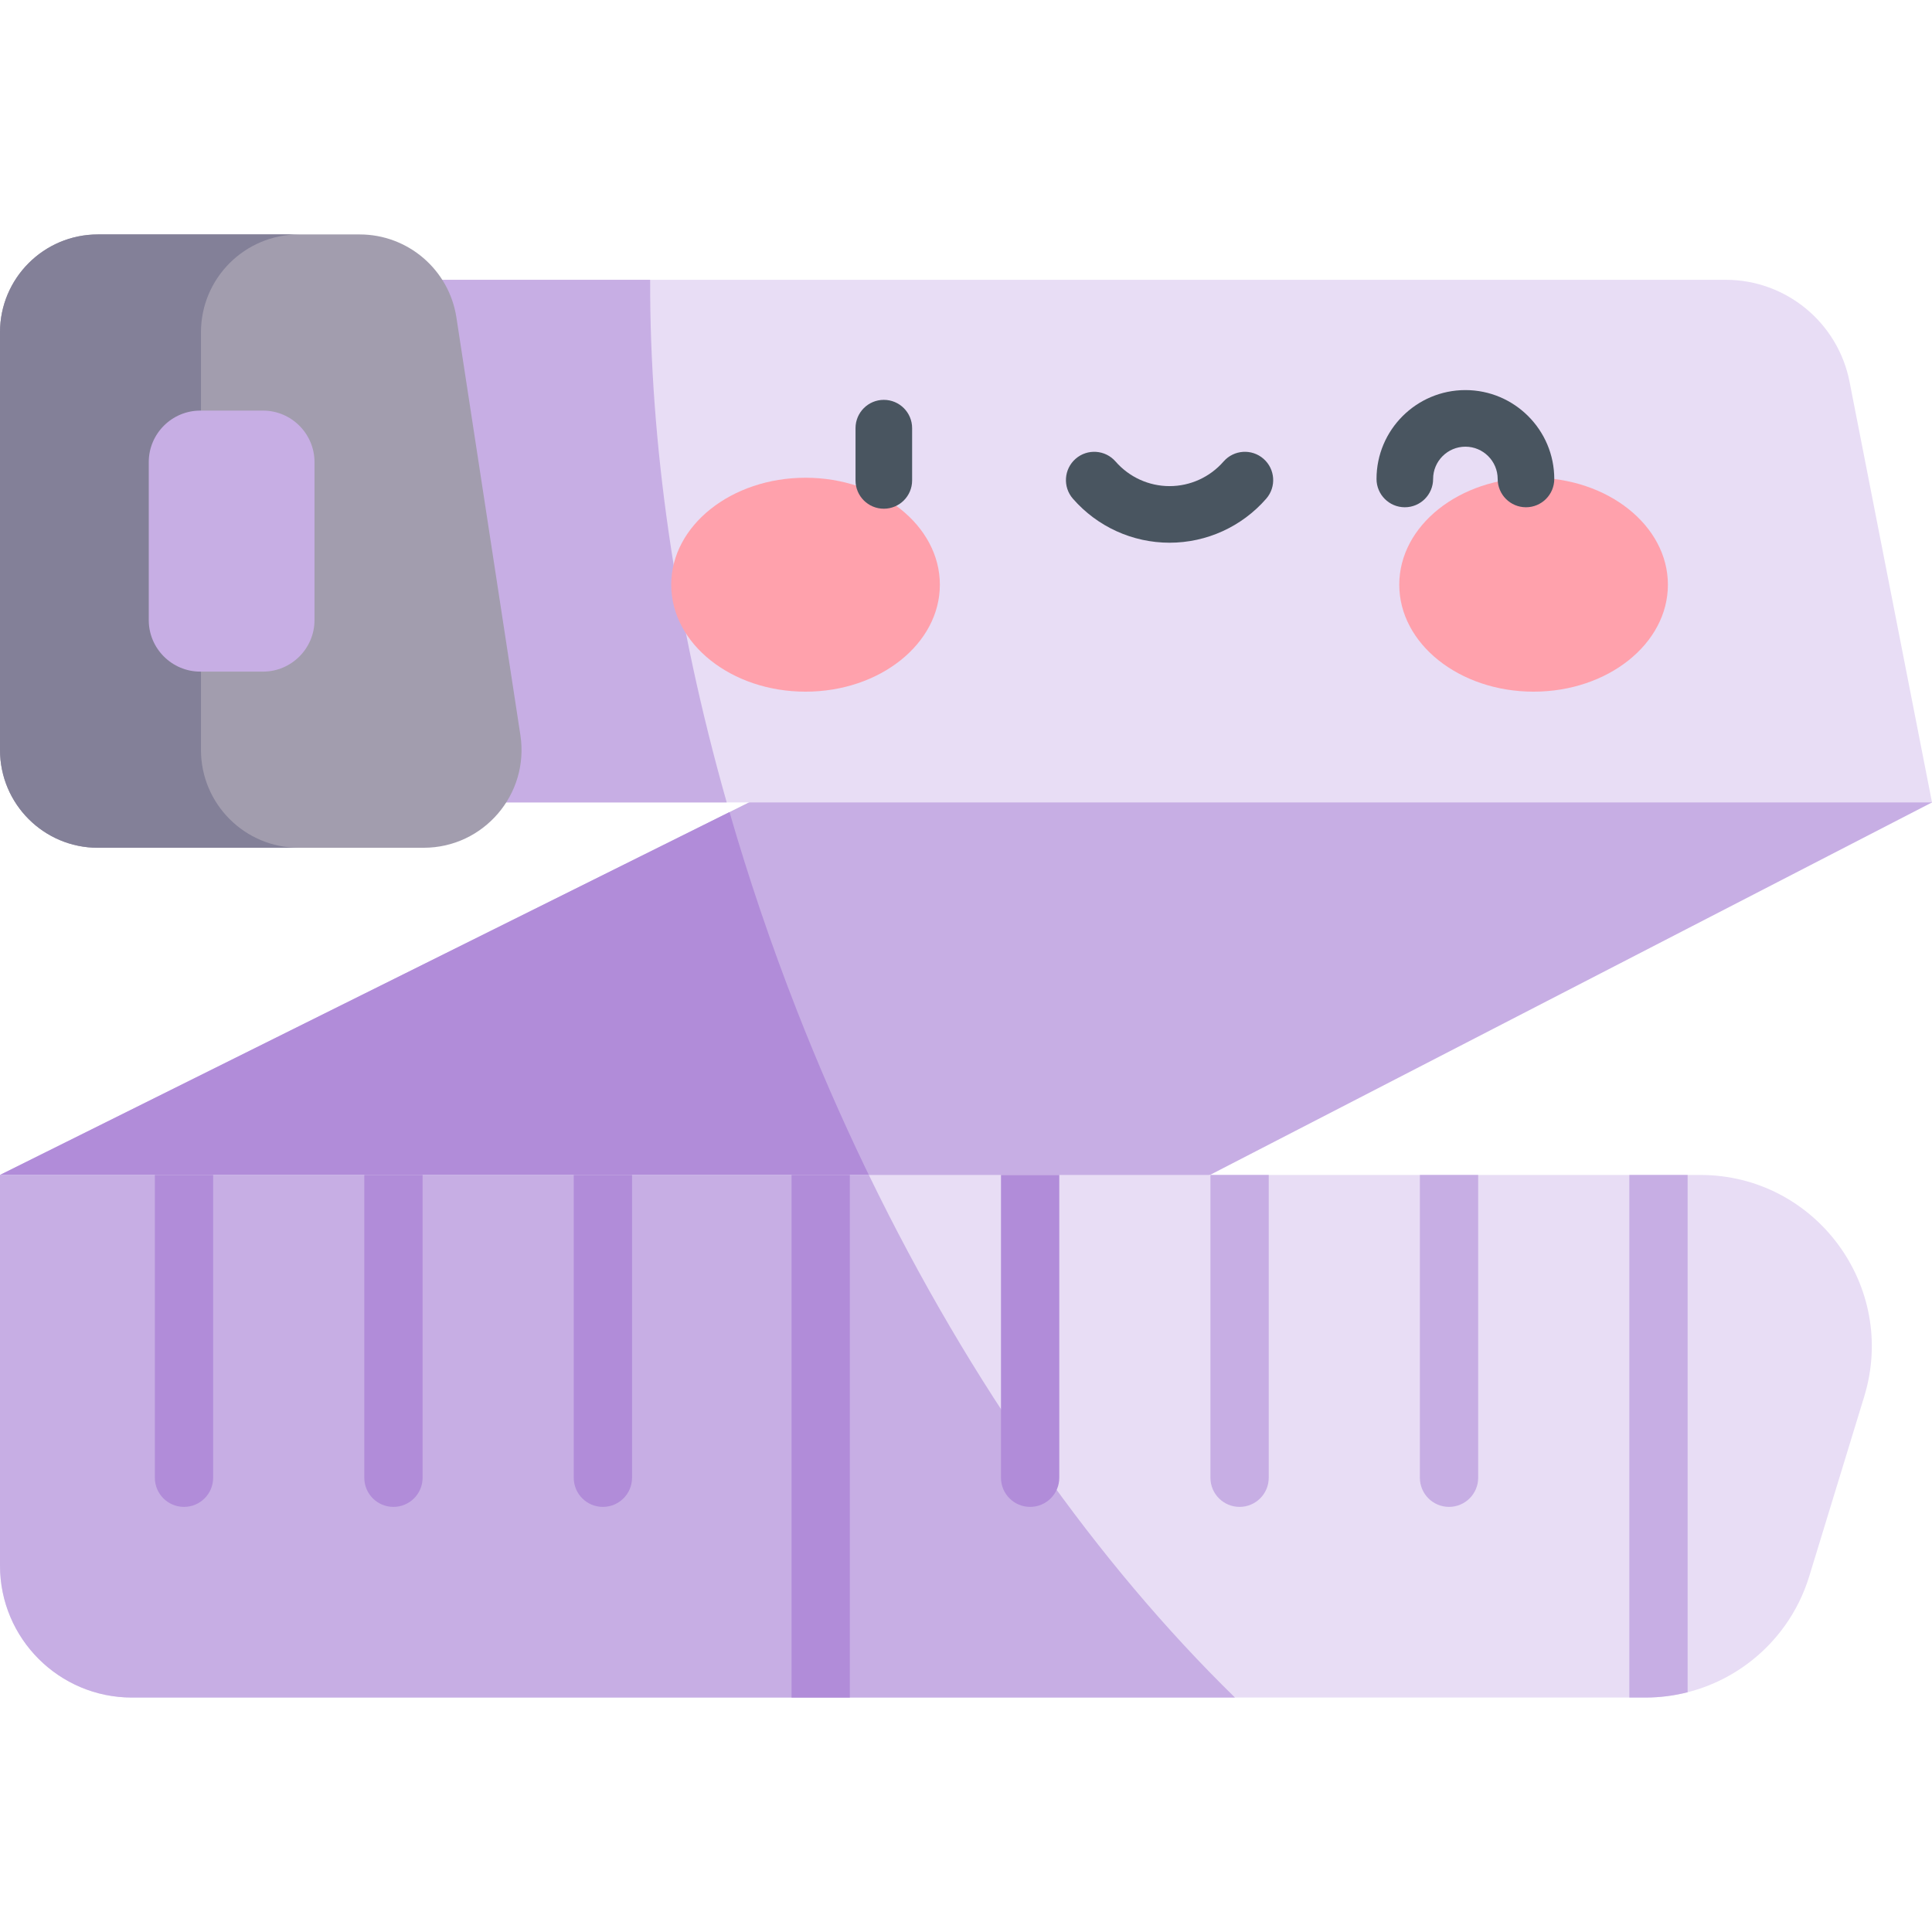
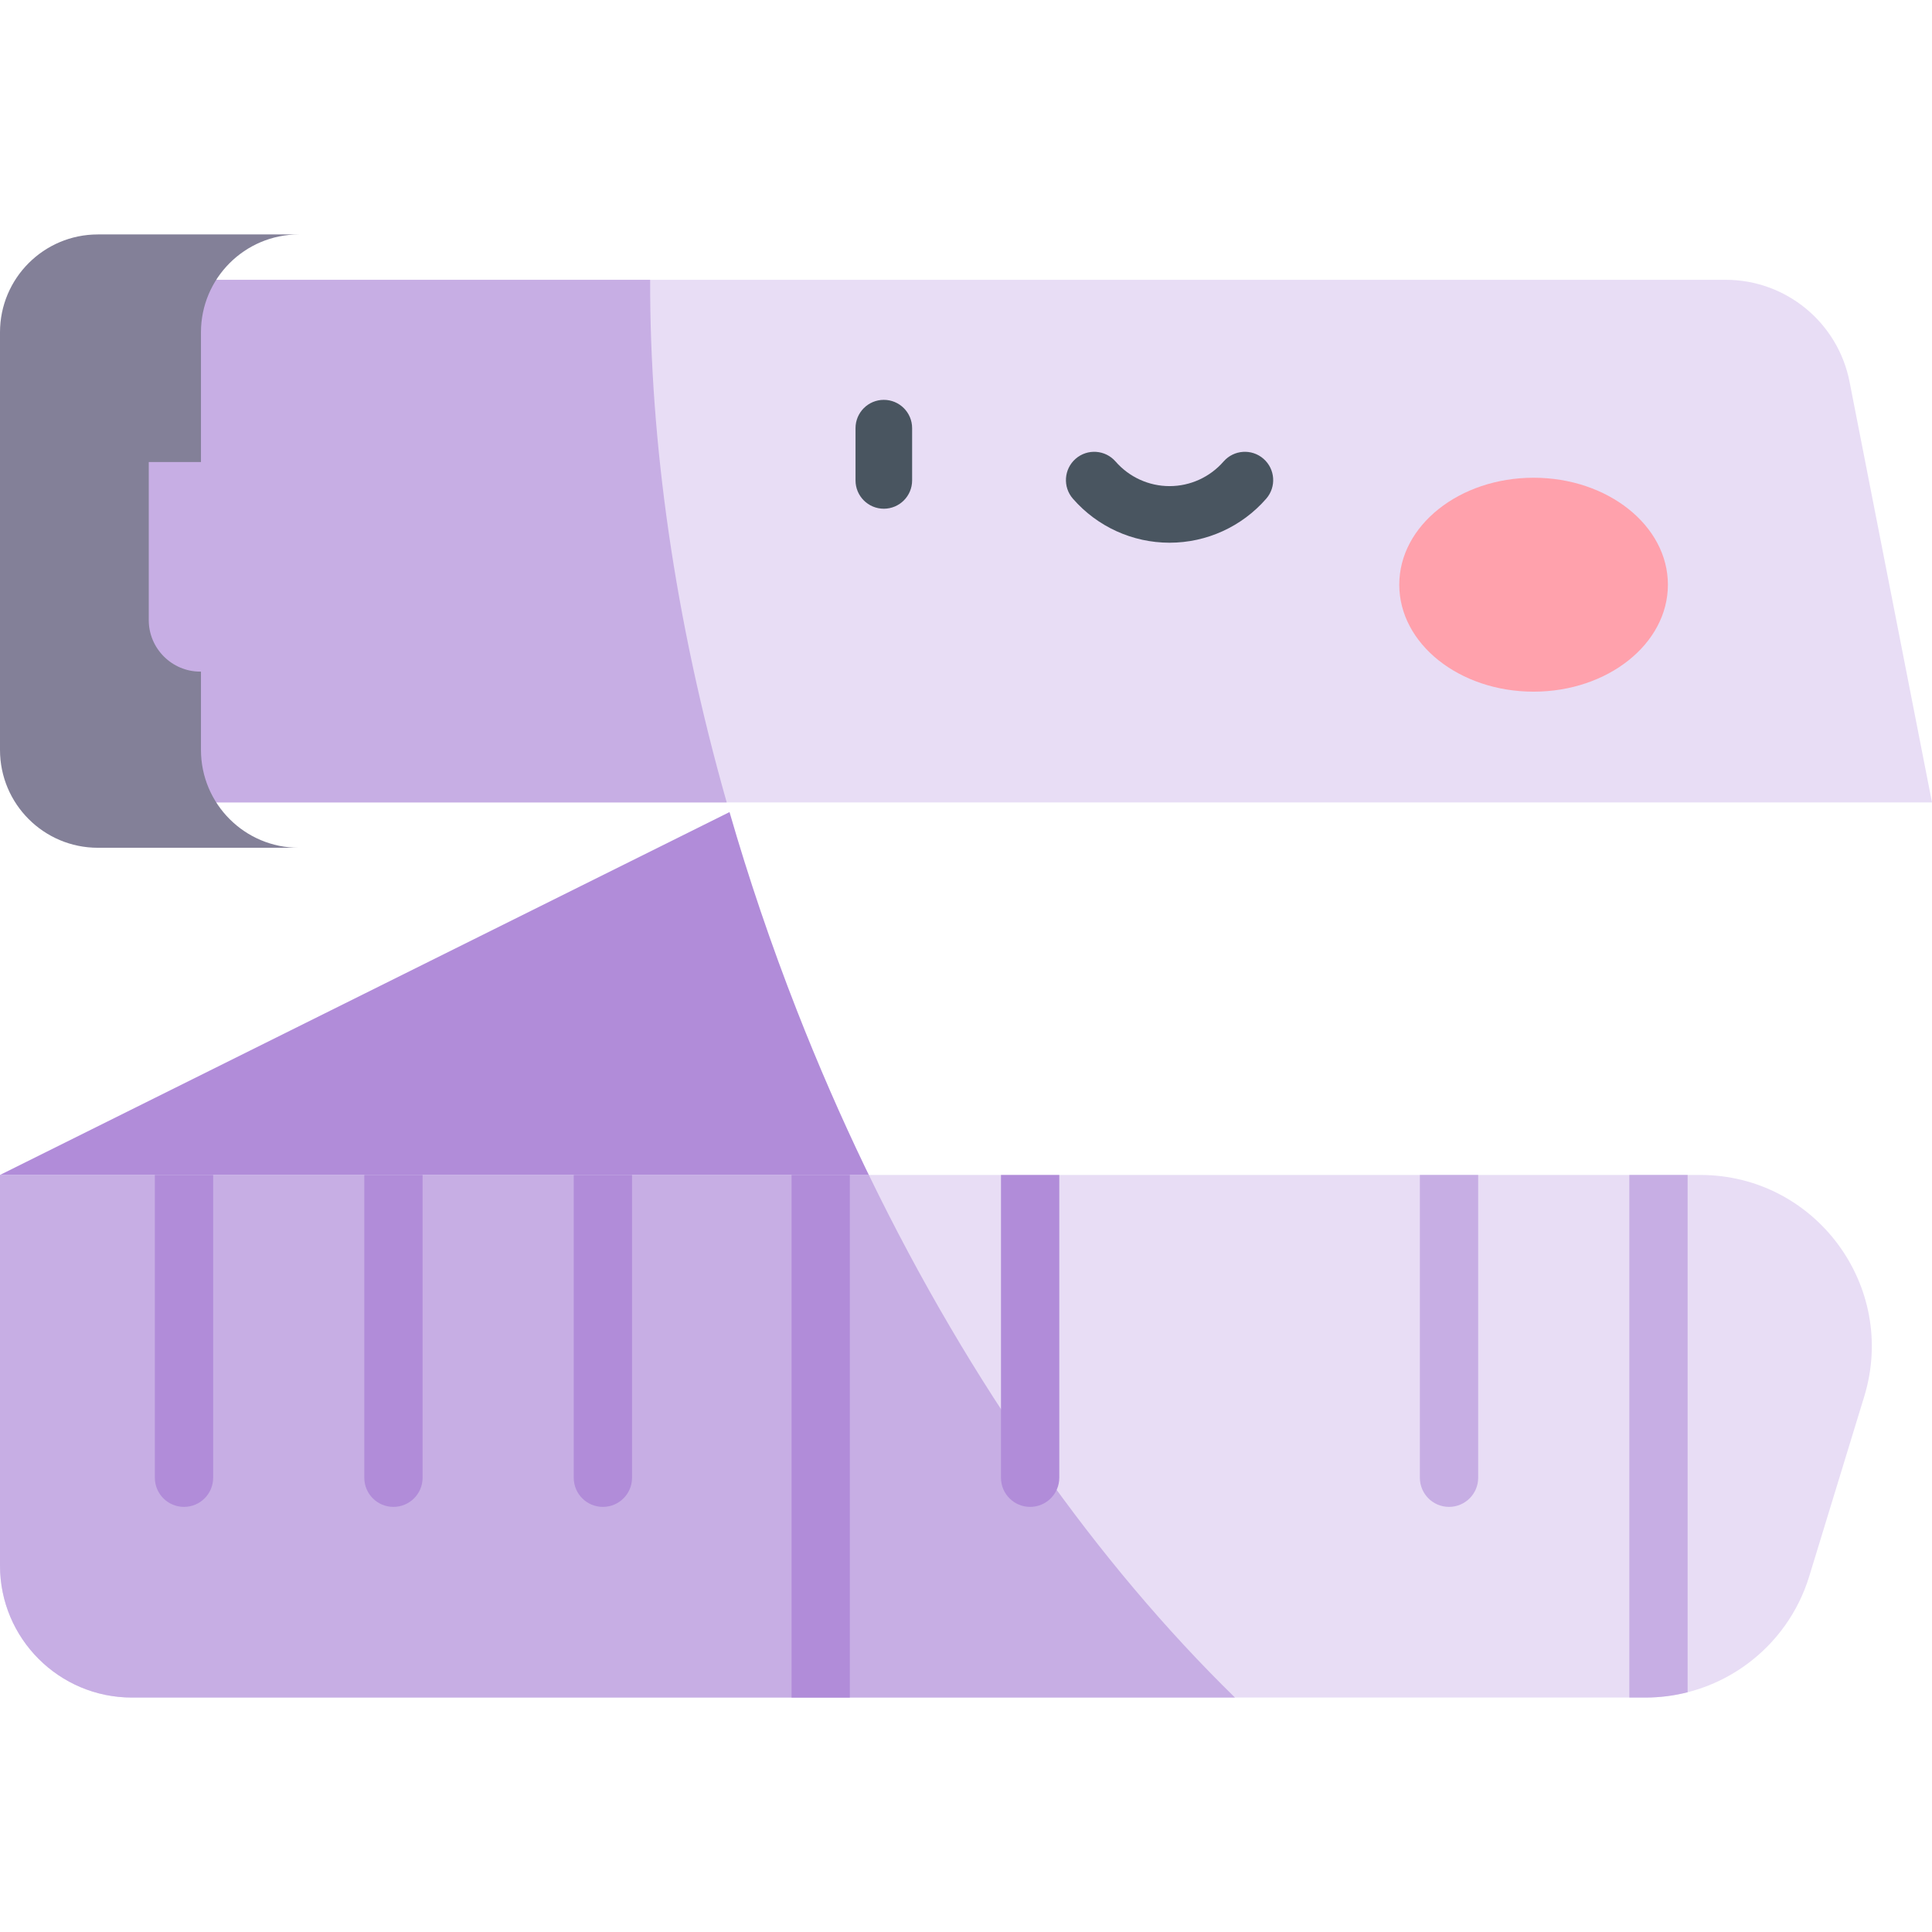
<svg xmlns="http://www.w3.org/2000/svg" id="Capa_1" enable-background="new 0 0 512.05 512.05" height="512" viewBox="0 0 512.05 512.05" width="512">
  <g>
    <g>
-       <path d="m439.937 92.572-439.937 218.831 69.112 129.798 442.938-228.532z" fill="#c7aee4" />
-     </g>
+       </g>
    <g>
      <path d="m211.234 267.882c-6.902-17.623-12.847-35.219-17.885-52.653l-193.349 96.174 69.112 129.798 180.567-93.163c-14.278-24.74-27.252-51.577-38.445-80.156z" fill="#b18cd9" />
    </g>
    <g>
      <path d="m512.05 212.669h-471.584v-138.511h416.895c15.998 0 29.758 11.325 32.836 27.024z" fill="#e8ddf5" />
    </g>
    <g>
      <path d="m172.314 74.158h-131.848v138.511h152.141c-13.774-48.491-20.409-95.661-20.293-138.511z" fill="#c7aee4" />
    </g>
    <g>
      <path d="m436.06 449.914h-401.095c-19.31 0-34.965-15.654-34.965-34.965v-103.546h450.627c30.543 0 52.39 29.529 43.456 58.736l-14.567 47.624c-5.843 19.104-23.478 32.151-43.456 32.151z" fill="#e8ddf5" />
    </g>
    <g>
      <path d="m230.275 311.403h-230.275v103.546c0 19.311 15.655 34.965 34.965 34.965h292.349c-36.239-35.393-69.987-82.729-97.039-138.511z" fill="#c7aee4" />
    </g>
    <g>
-       <path d="m112.279 224.691h-86.339c-14.326 0-25.94-11.614-25.94-25.94v-110.676c0-14.326 11.614-25.94 25.94-25.94h69.385c12.809 0 23.701 9.35 25.641 22.012l16.955 110.676c2.405 15.709-9.75 29.868-25.642 29.868z" fill="#a29dae" />
-     </g>
+       </g>
    <g>
      <path d="m53.263 198.751v-110.676c0-14.326 11.614-25.94 25.94-25.94h-53.263c-14.326.001-25.94 11.614-25.94 25.94v110.676c0 14.326 11.614 25.94 25.94 25.94h53.263c-14.326 0-25.94-11.614-25.94-25.94z" fill="#838098" />
    </g>
    <g>
-       <path d="m69.724 178h-16.667c-7.496 0-13.629-6.133-13.629-13.629v-41.915c0-7.496 6.133-13.629 13.629-13.629h16.667c7.496 0 13.629 6.133 13.629 13.629v41.915c0 7.496-6.133 13.629-13.629 13.629z" fill="#c7aee4" />
+       <path d="m69.724 178h-16.667c-7.496 0-13.629-6.133-13.629-13.629v-41.915h16.667c7.496 0 13.629 6.133 13.629 13.629v41.915c0 7.496-6.133 13.629-13.629 13.629z" fill="#c7aee4" />
    </g>
    <g>
      <path d="m96.551 311.403v80.25c0 4.267 3.459 7.726 7.726 7.726s7.726-3.459 7.726-7.726v-80.25z" fill="#b18cd9" />
    </g>
    <g>
      <path d="m152.062 311.403v80.25c0 4.267 3.459 7.726 7.726 7.726s7.726-3.459 7.726-7.726v-80.25z" fill="#b18cd9" />
    </g>
    <g>
      <path d="m41.04 311.403v80.25c0 4.267 3.459 7.726 7.726 7.726s7.726-3.459 7.726-7.726v-80.25z" fill="#b18cd9" />
    </g>
    <g>
      <path d="m209.785 311.403h15.453v138.511h-15.453z" fill="#b18cd9" />
    </g>
    <g>
      <path d="m265.296 311.403v80.25c0 4.267 3.459 7.726 7.726 7.726s7.726-3.459 7.726-7.726v-80.25z" fill="#b18cd9" />
    </g>
    <g>
-       <path d="m320.807 311.403v80.25c0 4.267 3.459 7.726 7.726 7.726s7.726-3.459 7.726-7.726v-80.25z" fill="#c7aee4" />
-     </g>
+       </g>
    <g>
      <path d="m376.318 311.403v80.249c0 4.267 3.459 7.726 7.726 7.726s7.726-3.459 7.726-7.726v-80.249z" fill="#c7aee4" />
    </g>
    <g>
      <path d="m447.281 448.506v-137.103h-15.453v138.511h4.231c3.852 0 7.613-.489 11.222-1.408z" fill="#c7aee4" />
    </g>
    <g>
      <g>
        <g>
          <g>
            <g>
-               <ellipse cx="213.498" cy="154.967" fill="#ffa1ac" rx="35.599" ry="28.349" />
-             </g>
+               </g>
          </g>
          <g>
            <g>
              <ellipse cx="406.455" cy="154.967" fill="#ffa1ac" rx="35.599" ry="28.349" />
            </g>
          </g>
        </g>
        <g>
          <path d="m234.245 134.829c-4.142 0-7.5-3.357-7.5-7.5v-13.854c0-4.143 3.358-7.5 7.5-7.5s7.5 3.357 7.5 7.5v13.854c0 4.142-3.358 7.5-7.5 7.5z" fill="#495560" />
        </g>
        <g>
          <path d="m309.977 143.84c-9.819 0-19.157-4.253-25.62-11.668-2.722-3.122-2.396-7.86.726-10.582 3.122-2.721 7.86-2.396 10.582.727 3.613 4.146 8.83 6.523 14.312 6.523s10.699-2.378 14.312-6.523c2.722-3.123 7.459-3.448 10.582-.727 3.123 2.722 3.448 7.46.726 10.582-6.463 7.415-15.801 11.668-25.62 11.668z" fill="#495560" />
        </g>
        <g>
-           <path d="m404.438 134.443c-4.142 0-7.5-3.357-7.5-7.5 0-4.718-3.838-8.556-8.555-8.556s-8.555 3.838-8.555 8.556c0 4.143-3.358 7.5-7.5 7.5s-7.5-3.357-7.5-7.5c0-12.988 10.567-23.556 23.555-23.556s23.555 10.567 23.555 23.556c0 4.142-3.358 7.5-7.5 7.5z" fill="#495560" />
-         </g>
+           </g>
      </g>
    </g>
  </g>
</svg>